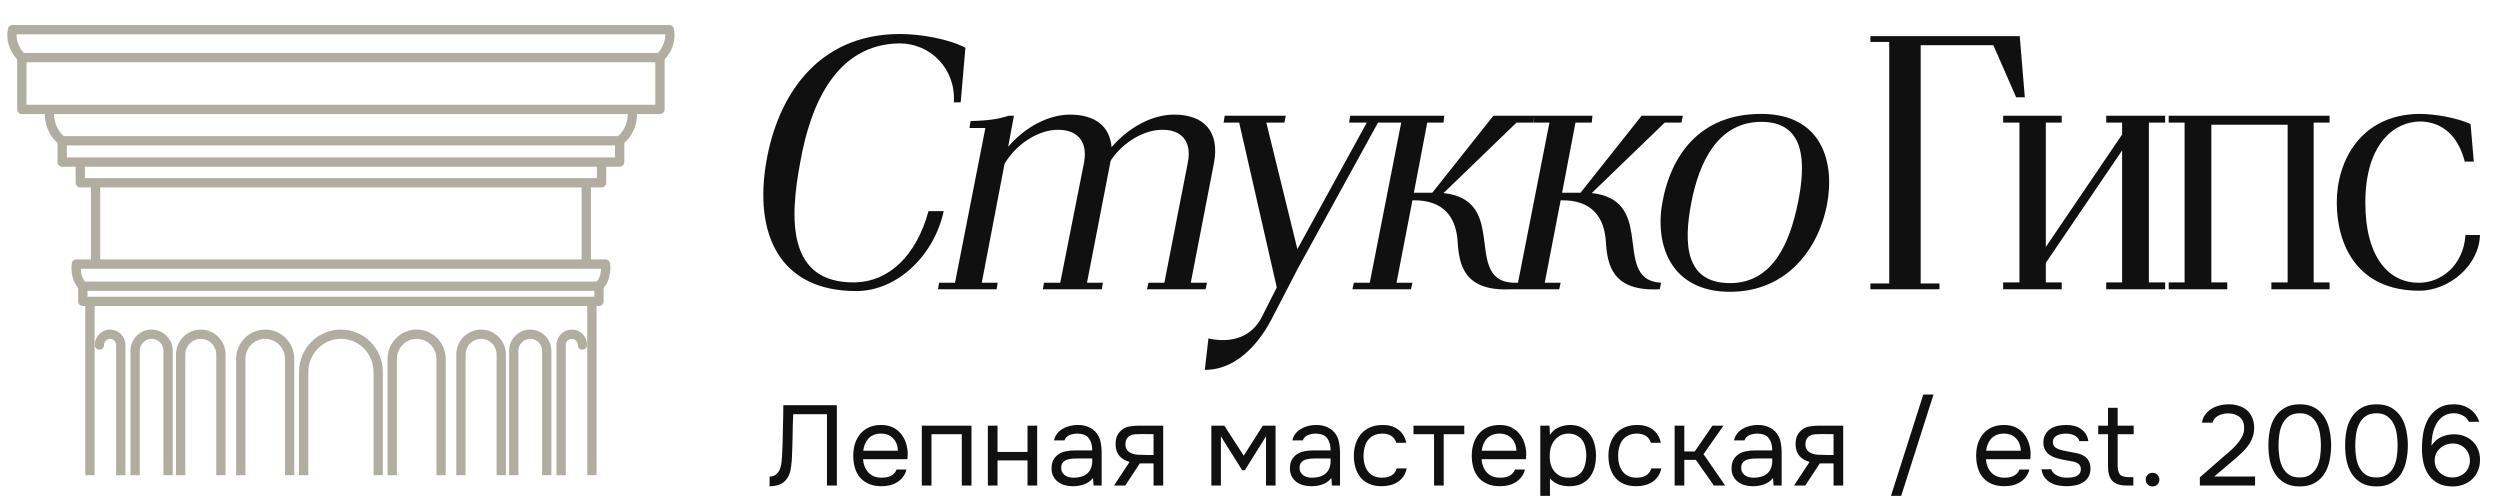
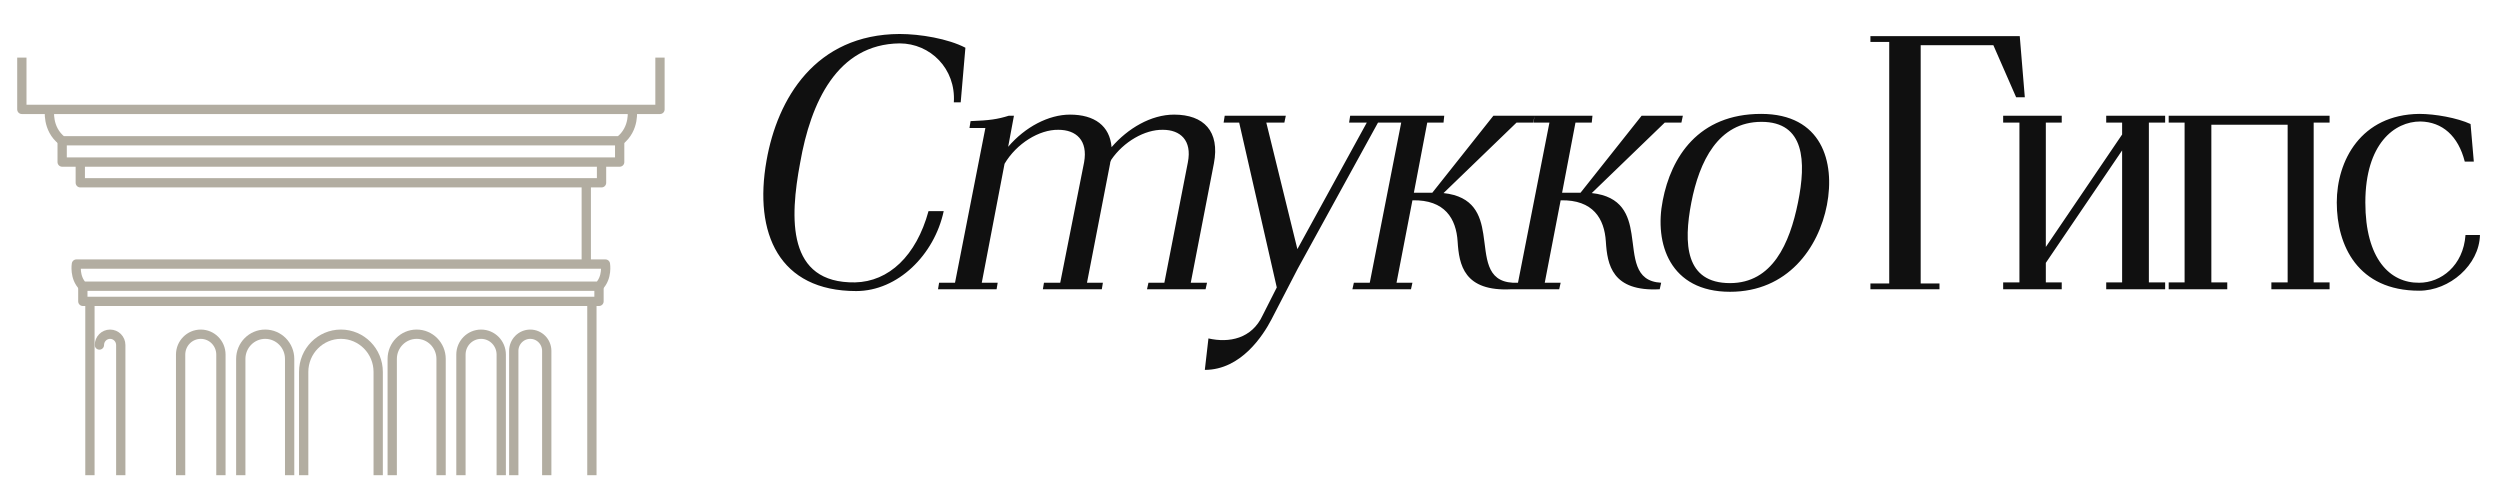
<svg xmlns="http://www.w3.org/2000/svg" width="242" height="48" viewBox="0 0 242 48" fill="none">
  <g clip-path="url(#clip0_224_282)">
    <path d="M82.88 28.175C75.425 28.175 72.941 22.61 74.201 15.54C75.251 9.555 78.925 3.325 87.081 3.29C89.076 3.29 91.77 3.745 93.451 4.62L92.996 9.905H92.331C92.54 6.65 90.055 4.2 87.081 4.2C81.025 4.27 78.471 9.94 77.456 15.75C76.441 21.14 76.16 27.44 82.775 27.335C86.031 27.265 88.691 24.78 89.88 20.44H91.35C90.441 24.675 86.906 28.175 82.88 28.175ZM90.8 28L90.905 27.37H92.445L95.385 12.39H93.845L93.95 11.725C95.77 11.655 96.54 11.55 97.66 11.2H98.15L97.59 14.21C99.235 12.285 101.51 11.095 103.575 11.095C105.955 11.095 107.425 12.18 107.6 14.245C109.175 12.425 111.415 11.095 113.655 11.095C116.525 11.095 118.1 12.705 117.505 15.82L115.265 27.37H116.84L116.7 28H111.03L111.17 27.37H112.71L114.985 15.715C115.405 13.58 114.25 12.565 112.57 12.565C110.82 12.53 108.755 13.72 107.565 15.47C107.53 15.575 107.46 15.68 107.46 15.82L105.22 27.37H106.76L106.655 28H100.95L101.055 27.37H102.63L104.94 15.715C105.325 13.58 104.17 12.565 102.455 12.565C100.6 12.53 98.395 13.895 97.24 15.855L95.035 27.37H96.575L96.47 28H90.8ZM116.627 35.805L116.977 32.76C118.972 33.215 121.177 32.795 122.227 30.52L123.592 27.825L119.952 11.865H118.447L118.552 11.2H124.467L124.327 11.865H122.577L125.587 24.115L132.307 11.865H130.592L130.697 11.2H135.212L135.072 11.865H133.392L125.622 26.005L123.067 30.94C122.297 32.41 120.162 35.805 116.627 35.805ZM130.913 28L131.053 27.37H132.593L135.638 11.865H134.098L134.203 11.2H139.803L139.733 11.865H138.158L136.863 18.655C137.388 18.655 138.228 18.655 138.648 18.655L144.563 11.2H148.553L148.413 11.865H146.803L139.733 18.69C142.673 19.005 143.303 20.825 143.583 22.645C143.933 24.85 143.793 27.23 146.453 27.37L146.313 28C141.693 28.245 141.238 25.62 141.098 23.38C140.958 21.175 139.873 19.32 136.723 19.39L135.183 27.37H136.723L136.583 28H130.913ZM145.261 28L145.401 27.37H146.941L149.986 11.865H148.446L148.551 11.2H154.151L154.081 11.865H152.506L151.211 18.655C151.736 18.655 152.576 18.655 152.996 18.655L158.911 11.2H162.901L162.761 11.865H161.151L154.081 18.69C157.021 19.005 157.651 20.825 157.931 22.645C158.281 24.85 158.141 27.23 160.801 27.37L160.661 28C156.041 28.245 155.586 25.62 155.446 23.38C155.306 21.175 154.221 19.32 151.071 19.39L149.531 27.37H151.071L150.931 28H145.261ZM167.466 27.405C171.561 27.405 173.241 23.59 174.046 19.6C174.851 15.645 174.711 11.795 170.511 11.795C166.311 11.795 164.491 15.645 163.721 19.6C162.951 23.59 163.126 27.405 167.466 27.405ZM167.466 28.245C161.656 28.245 160.116 23.59 160.956 19.39C161.761 15.225 164.386 11.025 170.476 11.025C176.356 11.025 177.651 15.68 176.846 19.845C176.041 24.01 173.031 28.245 167.466 28.245ZM181.057 28V27.44H182.877V4.06H181.057V3.5H195.512L196.002 9.415H195.162L192.957 4.375H185.922V27.44H187.742V28H181.057ZM193.906 28V27.335H195.481V11.865H193.906V11.2H199.576V11.865H198.036V23.905L205.421 13.02V11.865H203.881V11.2H209.586V11.865H208.011V27.335H209.586V28H203.881V27.335H205.421V14.56L198.036 25.445V27.335H199.576V28H193.906ZM209.929 28V27.335H211.469V11.865H209.929V11.2H225.504V11.865H223.964V27.335H225.504V28H219.869V27.335H221.444V12.075H214.059V27.335H215.599V28H209.929ZM234.18 28.14C228.23 28.14 226.2 23.765 226.2 19.6C226.2 15.54 228.545 11.095 234.18 11.025C235.72 11.025 237.855 11.41 239.15 12.005L239.465 15.645H238.59C237.96 13.16 236.42 11.795 234.285 11.76C231.8 11.76 228.965 13.895 228.965 19.6C228.965 25.06 231.345 27.405 234.18 27.37C236.28 27.37 238.45 25.725 238.66 22.75H240.06C239.99 25.655 237.12 28.14 234.18 28.14Z" fill="#101010" />
-     <path d="M80.05 47V40.092H76.783C76.769 40.488 76.754 40.891 76.739 41.302C76.732 41.713 76.725 42.116 76.717 42.512C76.717 42.732 76.71 42.996 76.695 43.304C76.688 43.605 76.677 43.913 76.662 44.228C76.648 44.543 76.622 44.844 76.585 45.13C76.549 45.416 76.497 45.651 76.431 45.834C76.307 46.208 76.094 46.505 75.793 46.725C75.493 46.945 75.06 47.062 74.495 47.077V46.131C74.767 46.131 74.994 46.047 75.177 45.878C75.368 45.702 75.493 45.486 75.551 45.229C75.632 44.965 75.68 44.639 75.694 44.25C75.716 43.854 75.735 43.48 75.749 43.128C75.764 42.483 75.779 41.834 75.793 41.181C75.815 40.521 75.826 39.868 75.826 39.223H81.007V47H80.05ZM83.541 44.448C83.563 44.705 83.615 44.943 83.695 45.163C83.783 45.376 83.901 45.563 84.047 45.724C84.194 45.885 84.374 46.014 84.586 46.109C84.806 46.197 85.059 46.241 85.345 46.241C85.485 46.241 85.628 46.23 85.774 46.208C85.928 46.179 86.071 46.135 86.203 46.076C86.335 46.01 86.453 45.926 86.555 45.823C86.658 45.72 86.735 45.596 86.786 45.449H87.743C87.677 45.728 87.564 45.97 87.402 46.175C87.248 46.38 87.061 46.549 86.841 46.681C86.629 46.813 86.39 46.912 86.126 46.978C85.862 47.037 85.595 47.066 85.323 47.066C84.861 47.066 84.458 46.993 84.113 46.846C83.776 46.699 83.494 46.498 83.266 46.241C83.039 45.977 82.87 45.665 82.76 45.306C82.65 44.939 82.595 44.54 82.595 44.107C82.595 43.674 82.654 43.278 82.771 42.919C82.896 42.552 83.072 42.237 83.299 41.973C83.527 41.709 83.805 41.504 84.135 41.357C84.465 41.21 84.858 41.137 85.312 41.137C85.774 41.137 86.174 41.229 86.511 41.412C86.849 41.595 87.12 41.837 87.325 42.138C87.531 42.431 87.674 42.75 87.754 43.095C87.842 43.44 87.879 43.759 87.864 44.052C87.864 44.118 87.861 44.184 87.853 44.25C87.853 44.316 87.85 44.382 87.842 44.448H83.541ZM86.918 43.634C86.904 43.143 86.75 42.743 86.456 42.435C86.163 42.127 85.771 41.973 85.279 41.973C85.008 41.973 84.77 42.017 84.564 42.105C84.359 42.193 84.187 42.314 84.047 42.468C83.908 42.622 83.798 42.802 83.717 43.007C83.637 43.205 83.585 43.414 83.563 43.634H86.918ZM89.231 47V41.203H94.038V47H93.103V42.028H90.166V47H89.231ZM95.625 47V41.203H96.56V43.744H99.464V41.203H100.399V47H99.464V44.569H96.56V47H95.625ZM105.804 46.263C105.679 46.432 105.536 46.567 105.375 46.67C105.214 46.773 105.045 46.853 104.869 46.912C104.7 46.971 104.528 47.011 104.352 47.033C104.183 47.055 104.015 47.066 103.846 47.066C103.575 47.066 103.318 47.033 103.076 46.967C102.834 46.901 102.614 46.795 102.416 46.648C102.225 46.501 102.071 46.318 101.954 46.098C101.844 45.878 101.789 45.629 101.789 45.35C101.789 45.02 101.848 44.745 101.965 44.525C102.09 44.298 102.255 44.114 102.46 43.975C102.665 43.836 102.9 43.74 103.164 43.689C103.435 43.63 103.721 43.601 104.022 43.601H105.727C105.727 43.11 105.621 42.721 105.408 42.435C105.195 42.142 104.836 41.988 104.33 41.973C104.022 41.973 103.751 42.024 103.516 42.127C103.281 42.23 103.12 42.398 103.032 42.633H102.031C102.082 42.369 102.185 42.145 102.339 41.962C102.493 41.771 102.676 41.617 102.889 41.5C103.102 41.375 103.333 41.284 103.582 41.225C103.831 41.166 104.081 41.137 104.33 41.137C104.763 41.137 105.126 41.21 105.419 41.357C105.72 41.496 105.962 41.683 106.145 41.918C106.328 42.145 106.457 42.424 106.53 42.754C106.603 43.084 106.64 43.454 106.64 43.865V47H105.859L105.804 46.263ZM104.704 44.382C104.528 44.382 104.323 44.382 104.088 44.382C103.861 44.382 103.641 44.408 103.428 44.459C103.215 44.503 103.043 44.595 102.911 44.734C102.786 44.873 102.724 45.057 102.724 45.284C102.724 45.453 102.757 45.596 102.823 45.713C102.889 45.83 102.977 45.929 103.087 46.01C103.204 46.091 103.336 46.149 103.483 46.186C103.63 46.223 103.78 46.241 103.934 46.241C104.484 46.241 104.917 46.109 105.232 45.845C105.555 45.574 105.72 45.181 105.727 44.668V44.382H104.704ZM112.599 47H111.664V44.855H110.333L108.925 47H107.836L109.343 44.712C108.925 44.595 108.598 44.404 108.364 44.14C108.129 43.869 108.004 43.509 107.99 43.062C107.982 42.673 108.041 42.362 108.166 42.127C108.298 41.885 108.47 41.691 108.683 41.544C108.888 41.397 109.126 41.306 109.398 41.269C109.669 41.225 109.959 41.203 110.267 41.203H112.599V47ZM111.664 42.028L110.421 42.017C110.237 42.017 110.05 42.024 109.86 42.039C109.676 42.054 109.511 42.101 109.365 42.182C109.24 42.255 109.137 42.362 109.057 42.501C108.983 42.633 108.943 42.805 108.936 43.018C108.943 43.216 108.991 43.385 109.079 43.524C109.167 43.656 109.291 43.762 109.453 43.843C109.665 43.946 109.9 44.004 110.157 44.019C110.421 44.034 110.692 44.041 110.971 44.041H111.664V42.028ZM117.259 41.203H118.513L120.394 44.107L122.242 41.203H123.474V47H122.55V42.237L120.504 45.515H120.24L118.183 42.237V47H117.259V41.203ZM128.878 46.263C128.753 46.432 128.61 46.567 128.449 46.67C128.288 46.773 128.119 46.853 127.943 46.912C127.774 46.971 127.602 47.011 127.426 47.033C127.257 47.055 127.089 47.066 126.92 47.066C126.649 47.066 126.392 47.033 126.15 46.967C125.908 46.901 125.688 46.795 125.49 46.648C125.299 46.501 125.145 46.318 125.028 46.098C124.918 45.878 124.863 45.629 124.863 45.35C124.863 45.02 124.922 44.745 125.039 44.525C125.164 44.298 125.329 44.114 125.534 43.975C125.739 43.836 125.974 43.74 126.238 43.689C126.509 43.63 126.795 43.601 127.096 43.601H128.801C128.801 43.11 128.695 42.721 128.482 42.435C128.269 42.142 127.91 41.988 127.404 41.973C127.096 41.973 126.825 42.024 126.59 42.127C126.355 42.23 126.194 42.398 126.106 42.633H125.105C125.156 42.369 125.259 42.145 125.413 41.962C125.567 41.771 125.75 41.617 125.963 41.5C126.176 41.375 126.407 41.284 126.656 41.225C126.905 41.166 127.155 41.137 127.404 41.137C127.837 41.137 128.2 41.21 128.493 41.357C128.794 41.496 129.036 41.683 129.219 41.918C129.402 42.145 129.531 42.424 129.604 42.754C129.677 43.084 129.714 43.454 129.714 43.865V47H128.933L128.878 46.263ZM127.778 44.382C127.602 44.382 127.397 44.382 127.162 44.382C126.935 44.382 126.715 44.408 126.502 44.459C126.289 44.503 126.117 44.595 125.985 44.734C125.86 44.873 125.798 45.057 125.798 45.284C125.798 45.453 125.831 45.596 125.897 45.713C125.963 45.83 126.051 45.929 126.161 46.01C126.278 46.091 126.41 46.149 126.557 46.186C126.704 46.223 126.854 46.241 127.008 46.241C127.558 46.241 127.991 46.109 128.306 45.845C128.629 45.574 128.794 45.181 128.801 44.668V44.382H127.778ZM133.747 47.066C133.285 47.066 132.886 46.993 132.548 46.846C132.211 46.699 131.932 46.494 131.712 46.23C131.492 45.966 131.327 45.654 131.217 45.295C131.107 44.936 131.052 44.543 131.052 44.118C131.052 43.707 131.111 43.322 131.228 42.963C131.346 42.596 131.518 42.281 131.745 42.017C131.973 41.746 132.259 41.533 132.603 41.379C132.948 41.218 133.366 41.137 133.857 41.137C134.151 41.137 134.411 41.17 134.638 41.236C134.866 41.295 135.078 41.394 135.276 41.533C135.482 41.665 135.658 41.841 135.804 42.061C135.951 42.281 136.057 42.549 136.123 42.864H135.166C135.056 42.541 134.88 42.31 134.638 42.171C134.404 42.032 134.125 41.966 133.802 41.973C133.487 41.973 133.208 42.035 132.966 42.16C132.732 42.277 132.541 42.435 132.394 42.633C132.255 42.831 132.152 43.062 132.086 43.326C132.02 43.583 131.987 43.847 131.987 44.118C131.987 44.404 132.02 44.675 132.086 44.932C132.16 45.189 132.266 45.416 132.405 45.614C132.552 45.805 132.739 45.959 132.966 46.076C133.194 46.186 133.465 46.241 133.78 46.241C133.934 46.241 134.085 46.226 134.231 46.197C134.385 46.168 134.525 46.12 134.649 46.054C134.781 45.981 134.895 45.885 134.99 45.768C135.086 45.651 135.155 45.508 135.199 45.339H136.167C136.109 45.64 136.002 45.9 135.848 46.12C135.702 46.333 135.518 46.512 135.298 46.659C135.078 46.798 134.836 46.901 134.572 46.967C134.308 47.033 134.033 47.066 133.747 47.066ZM141.742 41.203V42.028H139.751V47H138.816V42.028H136.825V41.203H141.742ZM143.412 44.448C143.434 44.705 143.485 44.943 143.566 45.163C143.654 45.376 143.771 45.563 143.918 45.724C144.064 45.885 144.244 46.014 144.457 46.109C144.677 46.197 144.93 46.241 145.216 46.241C145.355 46.241 145.498 46.23 145.645 46.208C145.799 46.179 145.942 46.135 146.074 46.076C146.206 46.01 146.323 45.926 146.426 45.823C146.528 45.72 146.605 45.596 146.657 45.449H147.614C147.548 45.728 147.434 45.97 147.273 46.175C147.119 46.38 146.932 46.549 146.712 46.681C146.499 46.813 146.261 46.912 145.997 46.978C145.733 47.037 145.465 47.066 145.194 47.066C144.732 47.066 144.328 46.993 143.984 46.846C143.646 46.699 143.364 46.498 143.137 46.241C142.909 45.977 142.741 45.665 142.631 45.306C142.521 44.939 142.466 44.54 142.466 44.107C142.466 43.674 142.524 43.278 142.642 42.919C142.766 42.552 142.942 42.237 143.17 41.973C143.397 41.709 143.676 41.504 144.006 41.357C144.336 41.21 144.728 41.137 145.183 41.137C145.645 41.137 146.044 41.229 146.382 41.412C146.719 41.595 146.99 41.837 147.196 42.138C147.401 42.431 147.544 42.75 147.625 43.095C147.713 43.44 147.749 43.759 147.735 44.052C147.735 44.118 147.731 44.184 147.724 44.25C147.724 44.316 147.72 44.382 147.713 44.448H143.412ZM146.789 43.634C146.774 43.143 146.62 42.743 146.327 42.435C146.033 42.127 145.641 41.973 145.15 41.973C144.878 41.973 144.64 42.017 144.435 42.105C144.229 42.193 144.057 42.314 143.918 42.468C143.778 42.622 143.668 42.802 143.588 43.007C143.507 43.205 143.456 43.414 143.434 43.634H146.789ZM150.036 49.09H149.101V41.203H149.992L150.036 42.094C150.234 41.779 150.502 41.544 150.839 41.39C151.184 41.229 151.554 41.144 151.95 41.137C152.398 41.137 152.775 41.214 153.083 41.368C153.399 41.515 153.659 41.724 153.864 41.995C154.077 42.259 154.235 42.574 154.337 42.941C154.44 43.3 154.491 43.689 154.491 44.107C154.491 44.532 154.44 44.925 154.337 45.284C154.235 45.643 154.077 45.955 153.864 46.219C153.652 46.483 153.384 46.692 153.061 46.846C152.739 46.993 152.354 47.066 151.906 47.066C151.466 47.066 151.092 46.996 150.784 46.857C150.476 46.718 150.227 46.534 150.036 46.307V49.09ZM151.829 46.241C152.145 46.241 152.409 46.186 152.621 46.076C152.841 45.959 153.017 45.805 153.149 45.614C153.289 45.416 153.388 45.189 153.446 44.932C153.512 44.675 153.549 44.4 153.556 44.107C153.556 43.814 153.523 43.539 153.457 43.282C153.399 43.018 153.3 42.791 153.16 42.6C153.021 42.409 152.838 42.259 152.61 42.149C152.39 42.032 152.123 41.973 151.807 41.973C151.433 41.973 151.111 42.076 150.839 42.281C150.568 42.479 150.363 42.732 150.223 43.04C150.143 43.209 150.088 43.385 150.058 43.568C150.029 43.744 150.014 43.927 150.014 44.118C150.014 44.338 150.029 44.543 150.058 44.734C150.088 44.917 150.143 45.093 150.223 45.262C150.363 45.541 150.564 45.775 150.828 45.966C151.1 46.149 151.433 46.241 151.829 46.241ZM158.39 47.066C157.928 47.066 157.528 46.993 157.191 46.846C156.853 46.699 156.575 46.494 156.355 46.23C156.135 45.966 155.97 45.654 155.86 45.295C155.75 44.936 155.695 44.543 155.695 44.118C155.695 43.707 155.753 43.322 155.871 42.963C155.988 42.596 156.16 42.281 156.388 42.017C156.615 41.746 156.901 41.533 157.246 41.379C157.59 41.218 158.008 41.137 158.5 41.137C158.793 41.137 159.053 41.17 159.281 41.236C159.508 41.295 159.721 41.394 159.919 41.533C160.124 41.665 160.3 41.841 160.447 42.061C160.593 42.281 160.7 42.549 160.766 42.864H159.809C159.699 42.541 159.523 42.31 159.281 42.171C159.046 42.032 158.767 41.966 158.445 41.973C158.129 41.973 157.851 42.035 157.609 42.16C157.374 42.277 157.183 42.435 157.037 42.633C156.897 42.831 156.795 43.062 156.729 43.326C156.663 43.583 156.63 43.847 156.63 44.118C156.63 44.404 156.663 44.675 156.729 44.932C156.802 45.189 156.908 45.416 157.048 45.614C157.194 45.805 157.381 45.959 157.609 46.076C157.836 46.186 158.107 46.241 158.423 46.241C158.577 46.241 158.727 46.226 158.874 46.197C159.028 46.168 159.167 46.12 159.292 46.054C159.424 45.981 159.537 45.885 159.633 45.768C159.728 45.651 159.798 45.508 159.842 45.339H160.81C160.751 45.64 160.645 45.9 160.491 46.12C160.344 46.333 160.161 46.512 159.941 46.659C159.721 46.798 159.479 46.901 159.215 46.967C158.951 47.033 158.676 47.066 158.39 47.066ZM162.105 47V41.203H163.04V43.7H164.052L165.768 41.203H166.835L164.899 43.964L167 47H165.9L164.162 44.514H163.04V47H162.105ZM171.628 46.263C171.504 46.432 171.361 46.567 171.199 46.67C171.038 46.773 170.869 46.853 170.693 46.912C170.525 46.971 170.352 47.011 170.176 47.033C170.008 47.055 169.839 47.066 169.67 47.066C169.399 47.066 169.142 47.033 168.9 46.967C168.658 46.901 168.438 46.795 168.24 46.648C168.05 46.501 167.896 46.318 167.778 46.098C167.668 45.878 167.613 45.629 167.613 45.35C167.613 45.02 167.672 44.745 167.789 44.525C167.914 44.298 168.079 44.114 168.284 43.975C168.49 43.836 168.724 43.74 168.988 43.689C169.26 43.63 169.546 43.601 169.846 43.601H171.551C171.551 43.11 171.445 42.721 171.232 42.435C171.02 42.142 170.66 41.988 170.154 41.973C169.846 41.973 169.575 42.024 169.34 42.127C169.106 42.23 168.944 42.398 168.856 42.633H167.855C167.907 42.369 168.009 42.145 168.163 41.962C168.317 41.771 168.501 41.617 168.713 41.5C168.926 41.375 169.157 41.284 169.406 41.225C169.656 41.166 169.905 41.137 170.154 41.137C170.587 41.137 170.95 41.21 171.243 41.357C171.544 41.496 171.786 41.683 171.969 41.918C172.153 42.145 172.281 42.424 172.354 42.754C172.428 43.084 172.464 43.454 172.464 43.865V47H171.683L171.628 46.263ZM170.528 44.382C170.352 44.382 170.147 44.382 169.912 44.382C169.685 44.382 169.465 44.408 169.252 44.459C169.04 44.503 168.867 44.595 168.735 44.734C168.611 44.873 168.548 45.057 168.548 45.284C168.548 45.453 168.581 45.596 168.647 45.713C168.713 45.83 168.801 45.929 168.911 46.01C169.029 46.091 169.161 46.149 169.307 46.186C169.454 46.223 169.604 46.241 169.758 46.241C170.308 46.241 170.741 46.109 171.056 45.845C171.379 45.574 171.544 45.181 171.551 44.668V44.382H170.528ZM178.423 47H177.488V44.855H176.157L174.749 47H173.66L175.167 44.712C174.749 44.595 174.423 44.404 174.188 44.14C173.953 43.869 173.829 43.509 173.814 43.062C173.807 42.673 173.865 42.362 173.99 42.127C174.122 41.885 174.294 41.691 174.507 41.544C174.712 41.397 174.951 41.306 175.222 41.269C175.493 41.225 175.783 41.203 176.091 41.203H178.423V47ZM177.488 42.028L176.245 42.017C176.062 42.017 175.875 42.024 175.684 42.039C175.501 42.054 175.336 42.101 175.189 42.182C175.064 42.255 174.962 42.362 174.881 42.501C174.808 42.633 174.767 42.805 174.76 43.018C174.767 43.216 174.815 43.385 174.903 43.524C174.991 43.656 175.116 43.762 175.277 43.843C175.49 43.946 175.724 44.004 175.981 44.019C176.245 44.034 176.516 44.041 176.795 44.041H177.488V42.028ZM186.175 38.189H187.165L183.766 48.848H182.776L186.175 38.189ZM192.237 44.448C192.259 44.705 192.31 44.943 192.391 45.163C192.479 45.376 192.596 45.563 192.743 45.724C192.889 45.885 193.069 46.014 193.282 46.109C193.502 46.197 193.755 46.241 194.041 46.241C194.18 46.241 194.323 46.23 194.47 46.208C194.624 46.179 194.767 46.135 194.899 46.076C195.031 46.01 195.148 45.926 195.251 45.823C195.353 45.72 195.43 45.596 195.482 45.449H196.439C196.373 45.728 196.259 45.97 196.098 46.175C195.944 46.38 195.757 46.549 195.537 46.681C195.324 46.813 195.086 46.912 194.822 46.978C194.558 47.037 194.29 47.066 194.019 47.066C193.557 47.066 193.153 46.993 192.809 46.846C192.471 46.699 192.189 46.498 191.962 46.241C191.734 45.977 191.566 45.665 191.456 45.306C191.346 44.939 191.291 44.54 191.291 44.107C191.291 43.674 191.349 43.278 191.467 42.919C191.591 42.552 191.767 42.237 191.995 41.973C192.222 41.709 192.501 41.504 192.831 41.357C193.161 41.21 193.553 41.137 194.008 41.137C194.47 41.137 194.869 41.229 195.207 41.412C195.544 41.595 195.815 41.837 196.021 42.138C196.226 42.431 196.369 42.75 196.45 43.095C196.538 43.44 196.574 43.759 196.56 44.052C196.56 44.118 196.556 44.184 196.549 44.25C196.549 44.316 196.545 44.382 196.538 44.448H192.237ZM195.614 43.634C195.599 43.143 195.445 42.743 195.152 42.435C194.858 42.127 194.466 41.973 193.975 41.973C193.703 41.973 193.465 42.017 193.26 42.105C193.054 42.193 192.882 42.314 192.743 42.468C192.603 42.622 192.493 42.802 192.413 43.007C192.332 43.205 192.281 43.414 192.259 43.634H195.614ZM199.994 41.973C199.862 41.973 199.727 41.984 199.587 42.006C199.455 42.021 199.323 42.057 199.191 42.116C199.067 42.167 198.957 42.248 198.861 42.358C198.773 42.461 198.726 42.6 198.718 42.776C198.718 43.025 198.81 43.212 198.993 43.337C199.184 43.462 199.43 43.553 199.73 43.612C199.855 43.641 199.991 43.671 200.137 43.7C200.284 43.722 200.427 43.748 200.566 43.777C200.713 43.799 200.849 43.825 200.973 43.854C201.105 43.883 201.215 43.913 201.303 43.942C202.007 44.162 202.359 44.635 202.359 45.361C202.352 45.713 202.275 45.999 202.128 46.219C201.989 46.432 201.809 46.6 201.589 46.725C201.377 46.85 201.131 46.938 200.852 46.989C200.581 47.04 200.31 47.066 200.038 47.066C199.774 47.066 199.507 47.04 199.235 46.989C198.964 46.938 198.715 46.85 198.487 46.725C198.267 46.593 198.077 46.424 197.915 46.219C197.761 46.006 197.662 45.742 197.618 45.427H198.564C198.623 45.603 198.715 45.742 198.839 45.845C198.964 45.948 199.096 46.028 199.235 46.087C199.382 46.146 199.518 46.186 199.642 46.208C199.774 46.23 199.921 46.241 200.082 46.241C200.2 46.241 200.335 46.234 200.489 46.219C200.643 46.204 200.79 46.171 200.929 46.12C201.069 46.061 201.186 45.977 201.281 45.867C201.377 45.757 201.424 45.603 201.424 45.405C201.424 45.185 201.351 45.02 201.204 44.91C201.065 44.8 200.871 44.719 200.621 44.668C200.445 44.631 200.262 44.598 200.071 44.569C199.888 44.532 199.701 44.496 199.51 44.459C199.327 44.415 199.147 44.367 198.971 44.316C198.795 44.257 198.63 44.18 198.476 44.085C198.271 43.96 198.106 43.792 197.981 43.579C197.857 43.366 197.794 43.106 197.794 42.798C197.809 42.475 197.882 42.211 198.014 42.006C198.146 41.793 198.315 41.621 198.52 41.489C198.74 41.357 198.975 41.265 199.224 41.214C199.474 41.163 199.738 41.137 200.016 41.137C200.61 41.137 201.083 41.265 201.435 41.522C201.648 41.669 201.813 41.845 201.93 42.05C202.048 42.255 202.121 42.472 202.15 42.699H201.281C201.23 42.486 201.091 42.314 200.863 42.182C200.636 42.05 200.346 41.98 199.994 41.973ZM204.989 41.203H206.54V42.028H204.989V45.031C204.989 45.427 205.058 45.72 205.198 45.911C205.344 46.094 205.638 46.186 206.078 46.186H206.507V47H205.88C205.22 47 204.75 46.85 204.472 46.549C204.193 46.248 204.054 45.775 204.054 45.13V42.028H203.108V41.203H204.054V39.476H204.989V41.203ZM208.367 45.768C208.558 45.768 208.715 45.83 208.84 45.955C208.965 46.08 209.027 46.237 209.027 46.428C209.027 46.619 208.965 46.776 208.84 46.901C208.715 47.026 208.558 47.088 208.367 47.088C208.176 47.088 208.019 47.026 207.894 46.901C207.769 46.776 207.707 46.619 207.707 46.428C207.707 46.237 207.769 46.08 207.894 45.955C208.019 45.83 208.176 45.768 208.367 45.768ZM215.145 44.283C215.343 44.114 215.559 43.931 215.794 43.733C216.036 43.528 216.259 43.308 216.465 43.073C216.677 42.838 216.857 42.593 217.004 42.336C217.15 42.072 217.227 41.786 217.235 41.478C217.249 41.009 217.114 40.649 216.828 40.4C216.542 40.143 216.164 40.015 215.695 40.015C215.321 40.015 214.994 40.092 214.716 40.246C214.437 40.4 214.254 40.624 214.166 40.917H213.143C213.194 40.616 213.3 40.356 213.462 40.136C213.63 39.909 213.832 39.722 214.067 39.575C214.309 39.428 214.573 39.318 214.859 39.245C215.145 39.172 215.438 39.135 215.739 39.135C216.098 39.135 216.428 39.186 216.729 39.289C217.029 39.384 217.29 39.527 217.51 39.718C217.73 39.909 217.898 40.147 218.016 40.433C218.14 40.712 218.203 41.031 218.203 41.39C218.203 41.749 218.148 42.072 218.038 42.358C217.935 42.644 217.792 42.908 217.609 43.15C217.433 43.392 217.231 43.619 217.004 43.832C216.776 44.045 216.542 44.257 216.3 44.47L214.331 46.131H218.291V47H212.945V46.208L215.145 44.283ZM225.654 43.117C225.654 43.616 225.603 44.103 225.5 44.58C225.405 45.057 225.24 45.482 225.005 45.856C224.771 46.223 224.459 46.52 224.07 46.747C223.682 46.974 223.198 47.088 222.618 47.088C222.032 47.088 221.544 46.974 221.155 46.747C220.767 46.52 220.455 46.223 220.22 45.856C219.986 45.482 219.821 45.064 219.725 44.602C219.63 44.14 219.582 43.645 219.582 43.117C219.582 42.589 219.63 42.094 219.725 41.632C219.821 41.163 219.986 40.745 220.22 40.378C220.455 40.011 220.767 39.714 221.155 39.487C221.544 39.252 222.032 39.135 222.618 39.135C223.198 39.135 223.682 39.249 224.07 39.476C224.459 39.703 224.771 40.004 225.005 40.378C225.24 40.752 225.405 41.177 225.5 41.654C225.603 42.131 225.654 42.618 225.654 43.117ZM220.561 43.117C220.561 43.469 220.587 43.828 220.638 44.195C220.69 44.562 220.789 44.895 220.935 45.196C221.082 45.497 221.287 45.742 221.551 45.933C221.823 46.124 222.178 46.219 222.618 46.219C223.051 46.219 223.399 46.124 223.663 45.933C223.935 45.742 224.144 45.497 224.29 45.196C224.437 44.895 224.536 44.562 224.587 44.195C224.639 43.828 224.664 43.469 224.664 43.117C224.664 42.772 224.639 42.417 224.587 42.05C224.536 41.683 224.437 41.35 224.29 41.049C224.144 40.741 223.935 40.492 223.663 40.301C223.399 40.103 223.051 40.004 222.618 40.004C222.178 40.004 221.823 40.103 221.551 40.301C221.287 40.492 221.082 40.741 220.935 41.049C220.789 41.35 220.69 41.683 220.638 42.05C220.587 42.417 220.561 42.772 220.561 43.117ZM233.08 43.117C233.08 43.616 233.028 44.103 232.926 44.58C232.83 45.057 232.665 45.482 232.431 45.856C232.196 46.223 231.884 46.52 231.496 46.747C231.107 46.974 230.623 47.088 230.044 47.088C229.457 47.088 228.969 46.974 228.581 46.747C228.192 46.52 227.88 46.223 227.646 45.856C227.411 45.482 227.246 45.064 227.151 44.602C227.055 44.14 227.008 43.645 227.008 43.117C227.008 42.589 227.055 42.094 227.151 41.632C227.246 41.163 227.411 40.745 227.646 40.378C227.88 40.011 228.192 39.714 228.581 39.487C228.969 39.252 229.457 39.135 230.044 39.135C230.623 39.135 231.107 39.249 231.496 39.476C231.884 39.703 232.196 40.004 232.431 40.378C232.665 40.752 232.83 41.177 232.926 41.654C233.028 42.131 233.08 42.618 233.08 43.117ZM227.987 43.117C227.987 43.469 228.012 43.828 228.064 44.195C228.115 44.562 228.214 44.895 228.361 45.196C228.507 45.497 228.713 45.742 228.977 45.933C229.248 46.124 229.604 46.219 230.044 46.219C230.476 46.219 230.825 46.124 231.089 45.933C231.36 45.742 231.569 45.497 231.716 45.196C231.862 44.895 231.961 44.562 232.013 44.195C232.064 43.828 232.09 43.469 232.09 43.117C232.09 42.772 232.064 42.417 232.013 42.05C231.961 41.683 231.862 41.35 231.716 41.049C231.569 40.741 231.36 40.492 231.089 40.301C230.825 40.103 230.476 40.004 230.044 40.004C229.604 40.004 229.248 40.103 228.977 40.301C228.713 40.492 228.507 40.741 228.361 41.049C228.214 41.35 228.115 41.683 228.064 42.05C228.012 42.417 227.987 42.772 227.987 43.117ZM235.368 43.139C235.617 42.758 235.933 42.479 236.314 42.303C236.695 42.127 237.099 42.039 237.524 42.039C237.92 42.039 238.268 42.101 238.569 42.226C238.877 42.351 239.141 42.519 239.361 42.732C239.581 42.945 239.753 43.201 239.878 43.502C240.003 43.803 240.065 44.136 240.065 44.503C240.065 44.892 239.999 45.244 239.867 45.559C239.735 45.874 239.552 46.146 239.317 46.373C239.082 46.6 238.8 46.776 238.47 46.901C238.147 47.026 237.795 47.088 237.414 47.088C236.871 47.088 236.413 46.993 236.039 46.802C235.665 46.604 235.361 46.344 235.126 46.021C234.891 45.691 234.719 45.31 234.609 44.877C234.506 44.444 234.451 43.99 234.444 43.513C234.444 42.919 234.488 42.38 234.576 41.896C234.664 41.405 234.822 40.957 235.049 40.554C235.284 40.143 235.603 39.806 236.006 39.542C236.409 39.271 236.923 39.135 237.546 39.135C237.825 39.135 238.092 39.172 238.349 39.245C238.606 39.318 238.84 39.428 239.053 39.575C239.266 39.714 239.453 39.89 239.614 40.103C239.775 40.316 239.9 40.558 239.988 40.829H238.987C238.855 40.558 238.653 40.352 238.382 40.213C238.111 40.074 237.828 40.004 237.535 40.004C237.117 40.004 236.769 40.103 236.49 40.301C236.211 40.499 235.988 40.752 235.819 41.06C235.658 41.368 235.54 41.709 235.467 42.083C235.401 42.45 235.368 42.802 235.368 43.139ZM239.086 44.602C239.086 44.36 239.046 44.14 238.965 43.942C238.884 43.737 238.771 43.561 238.624 43.414C238.485 43.26 238.312 43.143 238.107 43.062C237.902 42.974 237.678 42.93 237.436 42.93C237.201 42.93 236.978 42.97 236.765 43.051C236.56 43.124 236.376 43.234 236.215 43.381C236.054 43.52 235.922 43.693 235.819 43.898C235.724 44.103 235.676 44.331 235.676 44.58C235.676 44.815 235.72 45.031 235.808 45.229C235.896 45.427 236.017 45.599 236.171 45.746C236.325 45.893 236.505 46.01 236.71 46.098C236.923 46.179 237.15 46.219 237.392 46.219C237.634 46.219 237.858 46.179 238.063 46.098C238.276 46.01 238.455 45.896 238.602 45.757C238.756 45.61 238.873 45.438 238.954 45.24C239.042 45.042 239.086 44.829 239.086 44.602Z" fill="#101010" />
    <g clip-path="url(#clip1_224_282)">
-       <path d="M64.787 2.871C64.787 2.871 65.186 4.261 63.885 5.578H2.115C0.814 4.261 1.213 2.871 1.213 2.871H64.787Z" stroke="#B2ADA1" stroke-width="0.9" stroke-linejoin="round" />
      <path d="M63.886 5.578V10.589H2.115V5.578" stroke="#B2ADA1" stroke-width="0.9" stroke-linejoin="round" />
      <path d="M4.805 10.589C4.805 10.589 4.509 12.459 6.017 13.626H59.984C61.492 12.459 61.196 10.589 61.196 10.589" stroke="#B2ADA1" stroke-width="0.9" stroke-linejoin="round" />
      <path d="M59.984 13.625V15.689H6.017V13.625" stroke="#B2ADA1" stroke-width="0.9" stroke-linejoin="round" />
      <path d="M7.772 15.689V17.693H58.229V15.689" stroke="#B2ADA1" stroke-width="0.9" stroke-linejoin="round" />
-       <path d="M9.25 17.693V25.561" stroke="#B2ADA1" stroke-width="0.9" stroke-linejoin="round" />
      <path d="M56.751 17.693V25.561" stroke="#B2ADA1" stroke-width="0.9" stroke-linejoin="round" />
      <path d="M57.983 27.704C58.826 26.852 58.604 25.561 58.604 25.561H7.397C7.397 25.561 7.175 26.852 8.018 27.704H57.983Z" stroke="#B2ADA1" stroke-width="0.9" stroke-linejoin="round" />
      <path d="M57.983 27.704V29.171H8.018V27.704" stroke="#B2ADA1" stroke-width="0.9" stroke-linejoin="round" />
      <path d="M8.705 29.171V79.557H57.295V29.171" stroke="#B2ADA1" stroke-width="0.9" stroke-linejoin="round" />
      <path d="M29.396 79.557V36.001C29.396 33.985 31.011 32.351 33.002 32.351C34.994 32.351 36.609 33.985 36.609 36.001V79.557" stroke="#B2ADA1" stroke-width="0.9" stroke-linejoin="round" />
      <path d="M23.307 79.557V34.744C23.307 33.423 24.366 32.351 25.672 32.351C26.978 32.351 28.037 33.422 28.037 34.744V79.557" stroke="#B2ADA1" stroke-width="0.9" stroke-linejoin="round" />
      <path d="M17.484 79.556V34.326C17.484 33.235 18.358 32.352 19.434 32.352C20.512 32.352 21.385 33.236 21.385 34.326V79.556" stroke="#B2ADA1" stroke-width="0.9" stroke-linejoin="round" />
-       <path d="M13.08 79.556V33.967C13.08 33.075 13.795 32.352 14.676 32.352C15.558 32.352 16.272 33.075 16.272 33.967V79.556" stroke="#B2ADA1" stroke-width="0.9" stroke-linejoin="round" />
      <path d="M9.622 33.398C9.622 32.82 10.085 32.352 10.656 32.352C11.227 32.352 11.69 32.82 11.69 33.398V79.556" stroke="#B2ADA1" stroke-width="0.9" stroke-linecap="round" stroke-linejoin="round" />
      <path d="M42.697 79.557V34.744C42.697 33.423 41.639 32.351 40.332 32.351C39.026 32.351 37.967 33.422 37.967 34.744V79.557" stroke="#B2ADA1" stroke-width="0.9" stroke-linejoin="round" />
      <path d="M48.52 79.556V34.326C48.52 33.235 47.647 32.352 46.57 32.352C45.492 32.352 44.619 33.236 44.619 34.326V79.556" stroke="#B2ADA1" stroke-width="0.9" stroke-linejoin="round" />
      <path d="M52.925 79.556V33.967C52.925 33.075 52.21 32.352 51.328 32.352C50.447 32.352 49.732 33.075 49.732 33.967V79.556" stroke="#B2ADA1" stroke-width="0.9" stroke-linejoin="round" />
-       <path d="M56.383 33.398C56.383 32.82 55.92 32.352 55.349 32.352C54.778 32.352 54.315 32.82 54.315 33.398V79.556" stroke="#B2ADA1" stroke-width="0.9" stroke-linecap="round" stroke-linejoin="round" />
    </g>
  </g>
  <defs>
    <clipPath id="clip0_224_282">
      <rect width="242" height="48" fill="white" />
    </clipPath>
    <clipPath id="clip1_224_282">
      <path d="M0 -10H66V46H0V-10Z" fill="white" />
    </clipPath>
  </defs>
</svg>